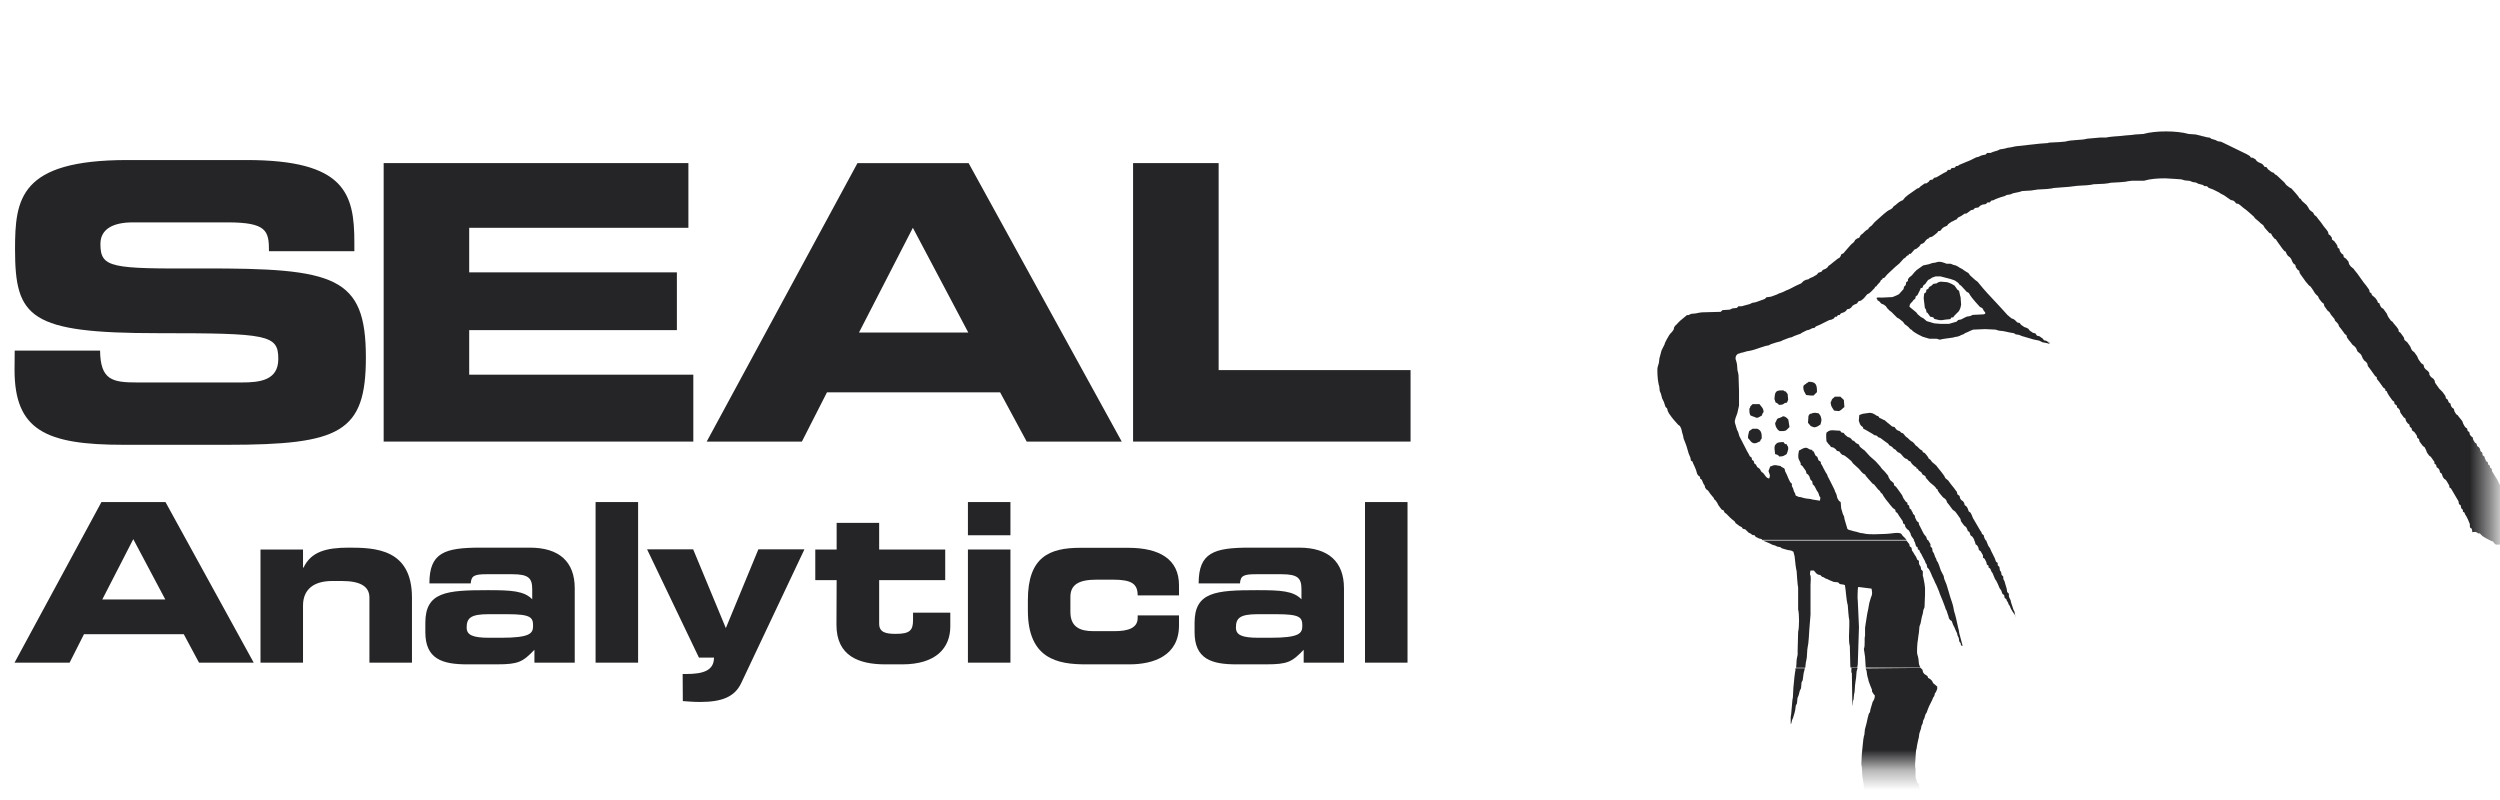
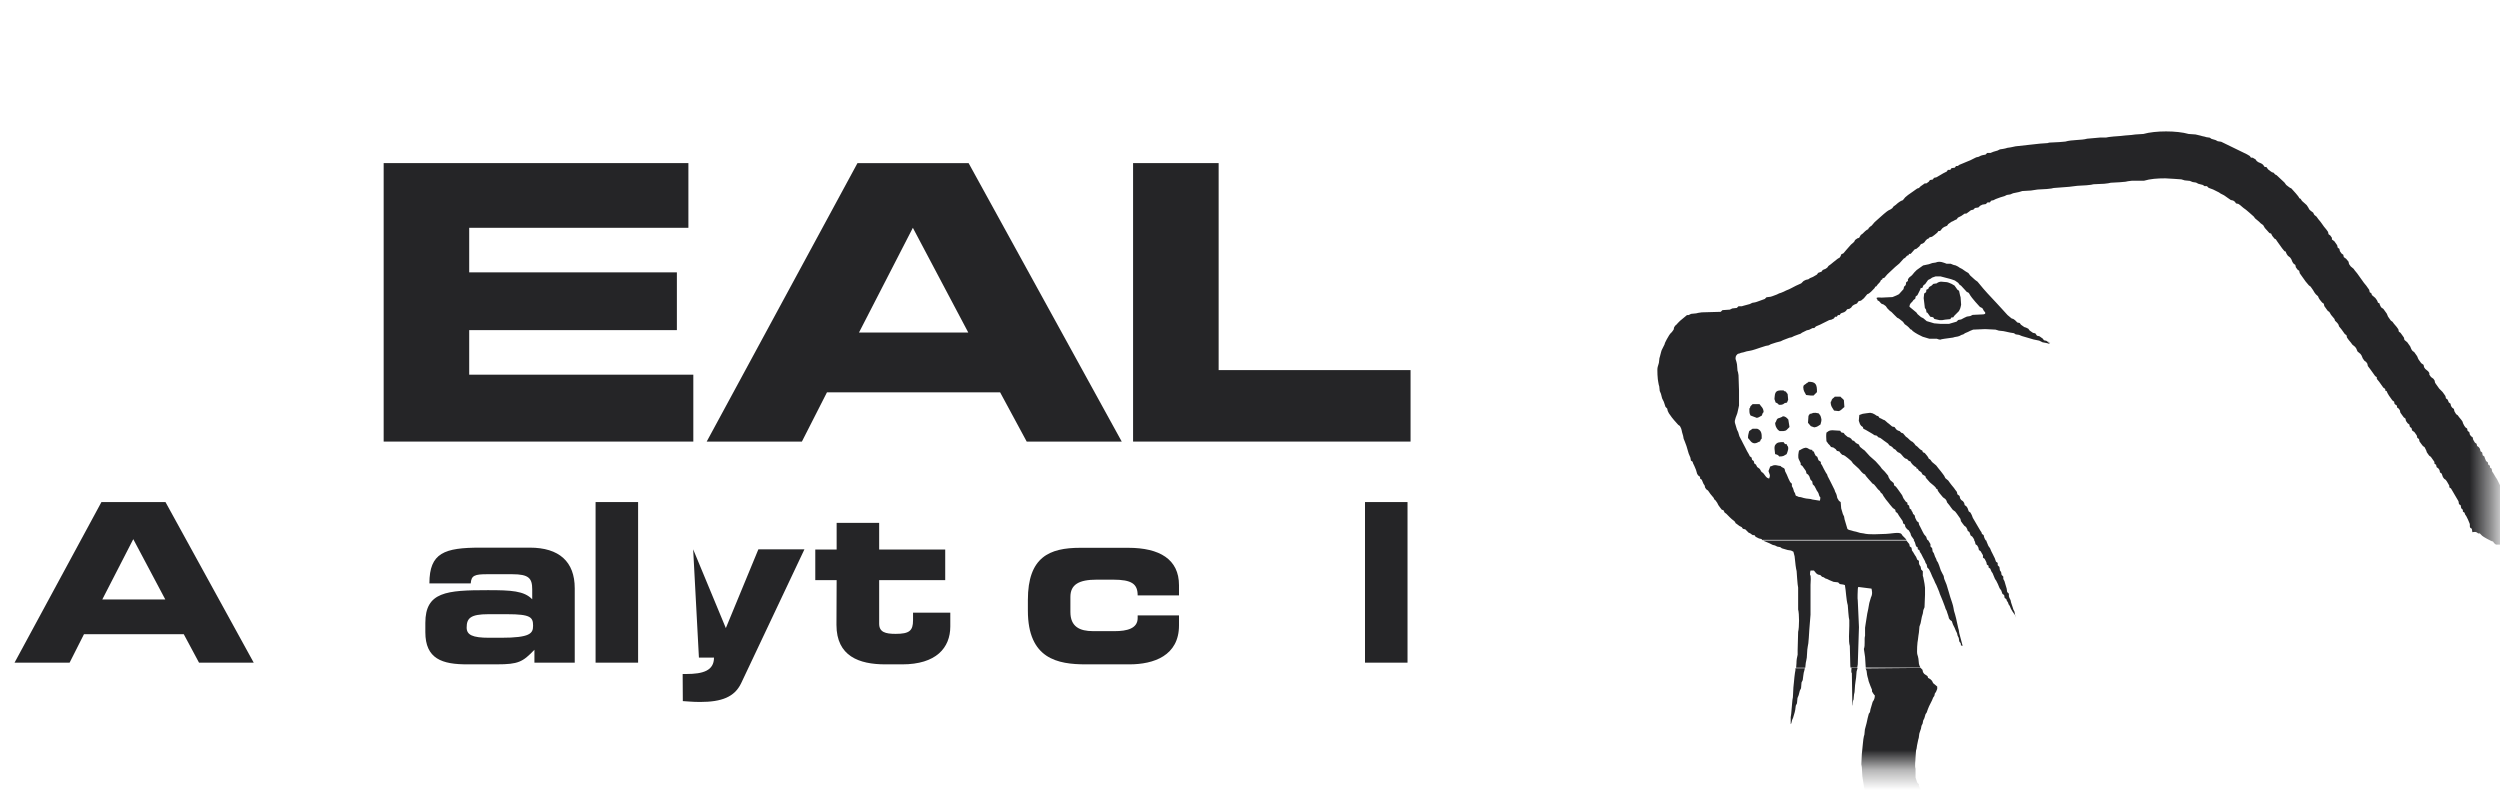
<svg xmlns="http://www.w3.org/2000/svg" width="125" height="40" viewBox="0 0 125 40" fill="none">
  <mask id="mask0_4990_31973" style="mask-type:luminance" maskUnits="userSpaceOnUse" x="-1" y="1" width="126" height="38">
    <path d="M124.531 1.667H-0.469V38.333H124.531V1.667Z" fill="white" />
  </mask>
  <g mask="url(#mask0_4990_31973)">
-     <path d="M0.727 18.488C0.727 21.512 2.285 22.24 6.173 22.24H11.348C17.023 22.24 18.294 21.622 18.294 17.87C18.294 13.813 16.752 13.406 10.12 13.423C5.546 13.44 5.021 13.406 5.021 12.195C5.021 11.441 5.673 11.119 6.639 11.119H11.374C13.339 11.119 13.449 11.543 13.449 12.559H17.718V12.119C17.718 9.679 17.252 8.002 12.331 8.002H6.368C0.981 8.002 0.752 9.942 0.752 12.466C0.752 15.888 1.481 16.659 7.909 16.659C13.406 16.659 13.915 16.735 13.915 17.946C13.915 19.022 12.991 19.123 12.085 19.123H6.851C5.622 19.123 5.021 19.005 5.004 17.531H0.735" fill="#252527" />
    <path d="M19.183 22.079H34.666V18.734H23.46V16.506H33.844V13.618H23.46V11.39H34.42V8.155H19.183" fill="#252527" />
    <path fill-rule="evenodd" clip-rule="evenodd" d="M45.643 11.39L48.413 16.625H42.95M35.327 22.079H40.095L41.349 19.615H50.005L51.335 22.079H56.087L48.43 8.155H42.874L35.335 22.079H35.327Z" fill="#252527" />
    <path d="M56.654 22.079H70.528V18.505H60.932V8.155H56.654" fill="#252527" />
    <path fill-rule="evenodd" clip-rule="evenodd" d="M6.664 26.958L8.265 29.974H5.114M0.727 33.133H3.48L4.199 31.71H9.188L9.951 33.133H12.686L8.274 25.103H5.072L0.727 33.133Z" fill="#252527" />
-     <path d="M13.025 33.133H15.151V30.278C15.151 29.465 15.693 29.05 16.608 29.05H17.099C18.031 29.05 18.471 29.33 18.471 29.88V33.133H20.598V29.88C20.598 27.441 18.759 27.382 17.438 27.382C16.295 27.382 15.549 27.593 15.177 28.381H15.151V27.475H13.025" fill="#252527" />
    <path fill-rule="evenodd" clip-rule="evenodd" d="M24.451 31.888C23.621 31.888 23.333 31.744 23.333 31.379C23.333 30.914 23.52 30.71 24.417 30.71H25.358C26.535 30.71 26.654 30.863 26.654 31.286C26.654 31.667 26.518 31.888 25.053 31.888M21.267 31.608C21.267 32.938 22.097 33.226 23.392 33.217H24.849C25.917 33.217 26.137 33.099 26.721 32.489V33.133H28.737V29.414C28.737 28.085 27.958 27.382 26.492 27.382H24.019C22.224 27.382 21.47 27.636 21.47 29.169H23.537C23.562 28.771 23.74 28.711 24.358 28.711H25.612C26.442 28.711 26.611 28.915 26.611 29.465V29.965C26.205 29.541 25.561 29.508 24.392 29.508C22.325 29.508 21.267 29.592 21.267 31.142V31.608Z" fill="#252527" />
    <path d="M31.905 25.103H29.779V33.133H31.905V25.103Z" fill="#252527" />
-     <path d="M34.141 35.055C34.353 35.064 34.607 35.098 35.005 35.098C36.081 35.098 36.724 34.852 37.055 34.166L40.222 27.466H37.919L36.292 31.405L34.658 27.466H32.354L34.946 32.879H35.7C35.7 33.531 35.157 33.7 34.31 33.7H34.133" fill="#252527" />
+     <path d="M34.141 35.055C34.353 35.064 34.607 35.098 35.005 35.098C36.081 35.098 36.724 34.852 37.055 34.166L40.222 27.466H37.919L36.292 31.405L34.658 27.466L34.946 32.879H35.7C35.7 33.531 35.157 33.7 34.31 33.7H34.133" fill="#252527" />
    <path d="M41.823 31.244C41.823 32.811 42.958 33.218 44.263 33.218H45.11C46.804 33.218 47.515 32.396 47.515 31.32V30.634H45.652V31.015C45.652 31.54 45.465 31.693 44.779 31.693C44.271 31.693 43.958 31.608 43.958 31.185V29.008H47.261V27.475H43.958V26.145H41.832V27.475H40.764V29.008H41.832" fill="#252527" />
-     <path fill-rule="evenodd" clip-rule="evenodd" d="M50.522 25.103H48.396V26.763H50.522M50.522 27.475H48.396V33.133H50.522V27.475Z" fill="#252527" />
    <path d="M51.394 30.532C51.394 32.947 52.885 33.218 54.291 33.218H56.468C57.688 33.218 58.95 32.785 58.95 31.269V30.77H56.883V30.905C56.883 31.43 56.341 31.557 55.739 31.557H54.655C53.986 31.557 53.52 31.337 53.52 30.6V29.846C53.52 29.228 53.944 28.983 54.833 28.983H55.655C56.587 28.983 56.883 29.194 56.883 29.77H58.95V29.262C58.95 27.966 57.984 27.39 56.409 27.39H54.012C52.462 27.39 51.394 27.856 51.394 29.999" fill="#252527" />
-     <path fill-rule="evenodd" clip-rule="evenodd" d="M62.914 31.888C62.084 31.888 61.796 31.744 61.796 31.379C61.796 30.914 61.982 30.71 62.88 30.71H63.82C64.997 30.71 65.116 30.863 65.116 31.286C65.116 31.667 64.98 31.888 63.515 31.888M59.729 31.608C59.729 32.938 60.559 33.226 61.855 33.217H63.312C64.379 33.217 64.599 33.099 65.184 32.489V33.133H67.199V29.414C67.199 28.085 66.42 27.382 64.955 27.382H62.482C60.686 27.382 59.932 27.636 59.932 29.169H61.999C62.024 28.771 62.202 28.711 62.82 28.711H64.074C64.904 28.711 65.073 28.915 65.073 29.465V29.965C64.667 29.541 64.023 29.508 62.854 29.508C60.788 29.508 59.729 29.592 59.729 31.142V31.608Z" fill="#252527" />
    <path d="M70.376 25.103H68.25V33.133H70.376V25.103Z" fill="#252527" />
    <path d="M96.031 33.395L96.124 33.489L96.15 33.607L96.209 33.692L96.294 33.751L96.379 33.81L96.404 33.895L96.514 33.955L96.599 34.039L96.658 34.158L96.861 34.327V34.446L96.802 34.59L96.743 34.675L96.717 34.793L96.658 34.878L96.599 35.022L96.54 35.14L96.455 35.31L96.395 35.454L96.336 35.623L96.277 35.708L96.218 35.911L96.158 36.03L96.133 36.174L96.074 36.292L96.048 36.436L95.989 36.606L95.964 36.69L95.938 36.894L95.913 36.978L95.853 37.266L95.828 37.436L95.803 37.52L95.777 37.868C95.777 38.071 95.726 38.257 95.777 38.444V38.876L95.862 39.13L95.947 39.214V39.299L96.006 39.418L96.065 39.562C96.201 39.672 96.235 39.663 96.269 39.79H93.287L93.202 39.358L93.177 39.189L93.118 38.816L93.092 38.359L93.067 38.215L93.092 37.698L93.118 37.444L93.143 37.19L93.168 36.961L93.194 36.817L93.219 36.733L93.245 36.47L93.329 36.157L93.355 36.038L93.38 35.92L93.439 35.691L93.499 35.606L93.524 35.462L93.55 35.377L93.634 35.09C93.71 34.988 93.736 34.912 93.744 34.776C93.71 34.751 93.617 34.615 93.6 34.573V34.488L93.516 34.285L93.431 34.056L93.406 33.938L93.38 33.853L93.355 33.743L93.329 33.539L93.279 33.421M92.88 33.395L92.83 33.573L92.804 33.887L92.779 34.056L92.753 34.259L92.728 34.607L92.703 34.717L92.677 34.979C92.618 35.081 92.652 35.217 92.618 35.293L92.593 33.658C92.542 33.599 92.576 33.489 92.576 33.395H92.906H92.88ZM90.246 33.395L90.212 33.548L90.187 33.633L90.162 33.802L90.136 34.005L90.077 34.124L90.052 34.412L89.992 34.531L89.933 34.759L89.874 34.903L89.848 35.166L89.789 35.284L89.763 35.488L89.738 35.606L89.653 35.894C89.56 36.055 89.603 36.14 89.535 36.208V35.86L89.56 35.691L89.62 35.005L89.645 34.861L89.67 34.37L89.696 34.115L89.721 33.853L89.747 33.65L89.772 33.506V33.412H89.781H90.238L90.246 33.395Z" fill="#252527" />
    <path d="M126.871 27.017V28.728L126.727 28.703C126.693 28.644 126.659 28.644 126.642 28.559C126.574 28.542 126.591 28.542 126.557 28.5L126.473 28.381C126.337 28.33 126.371 28.271 126.244 28.237C126.117 28.119 126.024 28.017 125.93 27.924L125.871 27.839L125.727 27.754L125.609 27.61L125.465 27.492L125.346 27.407L125.236 27.322L125.092 27.204L124.973 27.119L124.855 27.034L124.787 27.017M99.309 27.017L99.335 27.094L99.419 27.297L99.504 27.416L99.563 27.56L99.623 27.678L99.682 27.797L99.741 27.915L99.8 28.085L99.885 28.144V28.263L99.97 28.347L99.995 28.517L100.055 28.601L100.08 28.745L100.165 28.83V28.949L100.224 29.059L100.283 29.262L100.309 29.347L100.334 29.431L100.359 29.601L100.444 29.686V29.804L100.47 29.889L100.529 30.007L100.554 30.126L100.639 30.38L100.664 30.465L100.724 30.583L100.749 30.727L100.808 30.897L100.749 30.753L100.631 30.583L100.546 30.439L100.487 30.295L100.427 30.211L100.402 30.126L100.343 30.041L100.317 29.957L100.232 29.897L100.207 29.753L100.122 29.694L100.063 29.525L99.978 29.406L99.894 29.203L99.809 29.033L99.75 28.949L99.69 28.805L99.631 28.661L99.572 28.576L99.513 28.432L99.428 28.373V28.288L99.343 28.229L99.318 28.11L99.233 27.941L99.148 27.881V27.763L99.03 27.56L98.945 27.5L98.92 27.382L98.86 27.272L98.776 27.212L98.75 27.094L98.716 27.026H99.301L99.309 27.017ZM96.412 27.017L96.523 27.204V27.322L96.607 27.407L96.633 27.576L96.692 27.661L96.751 27.831L96.811 27.949L96.836 28.034L96.895 28.119L96.954 28.263L97.039 28.517L97.124 28.686L97.183 28.796L97.209 28.94L97.268 29.084L97.327 29.228L97.353 29.313L97.378 29.398L97.403 29.482L97.429 29.567L97.513 29.855L97.598 30.109L97.624 30.194L97.649 30.279L97.674 30.397L97.7 30.541L97.725 30.626L97.751 30.71L97.81 30.939L97.835 31.058L97.861 31.176L97.886 31.286L97.912 31.405L97.937 31.49L97.963 31.659L98.132 32.294L98.047 32.269C98.047 32.108 98.005 32.159 97.963 32.066L97.937 31.896L97.878 31.778L97.852 31.659L97.793 31.541L97.734 31.396L97.649 31.227L97.59 31.058L97.505 30.998L97.446 30.914L97.42 30.804L97.361 30.634L97.336 30.549L97.276 30.431L97.251 30.346L97.132 30.033L97.073 29.889L96.988 29.686L96.963 29.601L96.904 29.457L96.819 29.254L96.76 29.143L96.7 29L96.616 28.83L96.531 28.627L96.446 28.457L96.362 28.373L96.336 28.229L96.277 28.144L96.251 28.059L96.141 27.856L96.057 27.687L95.997 27.602L95.972 27.517L95.887 27.458V27.373L95.803 27.314L95.743 27.111L95.684 27.009H96.379L96.412 27.017ZM95.311 27.017L95.464 27.204L95.489 27.322L95.574 27.382L95.599 27.526L95.659 27.61L95.743 27.754L95.803 27.839L95.862 27.983L95.947 28.042V28.161L95.972 28.246L96.031 28.33L96.057 28.474L96.141 28.559V28.788L96.167 28.872L96.226 29.186L96.251 29.389V29.736L96.226 30.363L96.167 30.507L96.141 30.677L96.116 30.761L96.091 30.846L96.031 31.159L95.972 31.329L95.947 31.617L95.921 31.786L95.896 31.989C95.87 32.074 95.828 32.616 95.87 32.735L95.896 32.819L95.921 32.938L95.947 33.192L95.972 33.277L96.023 33.379H93.287L93.253 32.845L93.194 32.447C93.27 32.252 93.202 31.964 93.253 31.786V31.388L93.278 31.219L93.363 30.677L93.389 30.558L93.414 30.439L93.439 30.295L93.465 30.151L93.524 29.948L93.55 29.863C93.643 29.694 93.592 29.508 93.575 29.431L92.914 29.347C92.897 29.389 92.889 29.415 92.889 29.491C92.889 29.491 92.864 29.948 92.889 30.033L92.948 31.354L92.889 33.218L92.864 33.361V33.379H92.525C92.525 33.379 92.525 33.328 92.516 33.302L92.491 32.303C92.415 32.04 92.465 31.617 92.465 31.295V31.007L92.44 30.863L92.415 30.609L92.389 30.262C92.305 29.965 92.305 29.584 92.245 29.254L92.16 29.228L91.991 29.203L91.906 29.118L91.678 29.093L91.474 29.008L91.356 28.949L91.271 28.923L91.186 28.864L91.102 28.839L91.017 28.754L90.898 28.728L90.814 28.669L90.695 28.525H90.526C90.509 28.576 90.5 28.635 90.5 28.728C90.568 28.805 90.526 29.11 90.526 29.245V30.736L90.466 31.481L90.441 31.879L90.416 32.167L90.39 32.311L90.365 32.481L90.34 32.879L90.314 33.023L90.289 33.141L90.263 33.387H89.806L89.823 33.167C89.823 33.006 89.848 32.862 89.882 32.735V32.506L89.907 31.591C89.967 31.363 89.967 30.694 89.907 30.473V29.381L89.882 29.211L89.857 28.923L89.831 28.551L89.806 28.441L89.78 28.271L89.755 28.042L89.73 27.814L89.67 27.585L89.552 27.526L89.382 27.5L89.094 27.416L89.01 27.356L88.866 27.331L88.747 27.272L88.637 27.246L88.468 27.162L88.324 27.102L88.18 27.043L88.163 27.026H95.337L95.311 27.017Z" fill="#252527" />
    <path d="M96.328 15.625L96.302 15.481L96.243 15.396L96.184 14.905L96.209 14.677L96.294 14.617C96.353 14.516 96.251 14.49 96.412 14.448C96.438 14.338 96.497 14.329 96.582 14.278L96.667 14.194L96.836 14.168C96.878 14.118 97.014 14.075 97.065 14.084L97.353 14.109L97.437 14.134L97.581 14.194L97.725 14.278L97.81 14.397L97.869 14.482L97.954 14.541L97.979 14.66L98.005 14.778L98.03 14.863L98.056 15.236L98.03 15.354L98.005 15.439L97.945 15.557L97.717 15.786L97.658 15.871H97.573L97.514 15.956L97.26 15.981L97.115 16.006H96.972L96.717 15.947L96.658 15.862L96.514 15.837L96.37 15.634M96.04 14.389L96.014 14.473L95.955 14.592L95.87 14.761L95.786 14.821L95.76 14.939L95.676 14.998L95.616 15.083C95.54 15.159 95.481 15.193 95.472 15.337L95.82 15.625L95.879 15.71L96.048 15.854L96.167 15.913C96.251 15.989 96.285 16.015 96.336 16.057L96.54 16.116L96.624 16.142L96.709 16.167L97.022 16.193H97.454L97.539 16.167L97.827 16.083L97.912 15.998L98.056 15.973C98.174 15.905 98.251 15.871 98.344 15.829L98.513 15.803L98.632 15.744L99.174 15.718L99.258 15.693V15.608C99.174 15.557 99.174 15.481 99.114 15.405L98.996 15.346L98.767 15.092L98.598 14.888L98.513 14.77C98.454 14.685 98.462 14.626 98.344 14.6L98.056 14.287L97.971 14.228L97.912 14.143L97.827 14.084L97.742 14.024L97.573 13.965L97.488 13.94L97.031 13.821H96.777L96.607 13.88L96.523 13.94L96.404 13.999L96.319 14.118L96.26 14.202L96.175 14.262C96.099 14.397 96.175 14.372 96.057 14.406L96.04 14.389ZM102.401 17.057L102.426 17.141H102.511C102.443 17.192 102.435 17.192 102.392 17.167L102.274 17.141L102.13 17.116L101.96 17.031L101.672 16.972L101.588 16.947L101.384 16.887L101.096 16.803L100.952 16.743L100.783 16.718L100.698 16.659L100.529 16.633L100.41 16.608L100.292 16.582L100.173 16.557L99.945 16.532L99.86 16.506L99.775 16.481L99.258 16.455L98.657 16.481L98.513 16.54L98.394 16.599L98.251 16.659L98.166 16.718L98.081 16.743L97.963 16.803L97.878 16.828L97.734 16.853L97.649 16.879L97.217 16.938L97.073 16.963C96.988 17.014 96.895 16.947 96.844 16.938H96.472L96.387 16.913L96.302 16.887L96.218 16.862L96.133 16.837L96.014 16.777L95.896 16.718L95.752 16.633L95.633 16.549C95.591 16.489 95.582 16.481 95.523 16.464C95.455 16.379 95.404 16.337 95.354 16.294L95.235 16.21L95.15 16.091C95.023 15.998 94.964 15.922 94.862 15.888C94.744 15.778 94.659 15.684 94.575 15.6L94.49 15.54L94.371 15.422L94.287 15.303L94.168 15.219L94.083 15.193C93.973 15.109 93.99 15.049 93.88 15.024C93.871 14.965 93.855 14.948 93.821 14.905C93.863 14.854 93.99 14.88 94.083 14.88L94.625 14.854L94.829 14.77L94.947 14.71L95.176 14.456L95.201 14.338L95.286 14.253L95.311 14.109L95.396 14.05V13.965L95.455 13.88L95.599 13.762L95.718 13.618L95.837 13.499L95.955 13.415L96.04 13.355L96.158 13.271L96.446 13.211L96.616 13.152L96.785 13.127C96.997 13.033 97.209 13.143 97.327 13.186H97.531L97.674 13.245L97.785 13.271L97.903 13.33L97.988 13.389L98.106 13.448L98.191 13.508L98.276 13.567L98.42 13.652L98.505 13.77L98.759 13.999L98.877 14.084L98.996 14.228L99.165 14.431L99.368 14.66L99.826 15.151L100.114 15.464L100.376 15.752L100.58 15.922L100.664 15.947L100.749 16.006L100.868 16.125L100.986 16.15L101.046 16.235L101.13 16.294L101.215 16.354L101.3 16.379L101.418 16.438L101.478 16.523L101.562 16.582L101.647 16.642L101.765 16.667L101.85 16.786L101.969 16.811L102.053 16.87L102.138 16.93L102.197 17.014L102.316 17.04L102.401 17.099V17.057ZM90.416 19.09C90.788 19.081 90.856 19.225 90.848 19.606C90.78 19.682 90.704 19.742 90.678 19.776H90.534L90.306 19.75C90.238 19.606 90.17 19.564 90.162 19.352L90.187 19.267L90.306 19.183C90.356 19.123 90.373 19.157 90.424 19.098L90.416 19.09ZM88.781 20.123L88.722 19.953C88.722 19.953 88.739 19.742 88.747 19.725C88.79 19.521 88.925 19.513 89.179 19.521C89.213 19.564 89.23 19.564 89.298 19.581C89.315 19.623 89.349 19.665 89.382 19.699L89.408 19.987L89.349 20.131C89.349 20.131 89.247 20.148 89.23 20.157C89.137 20.25 89.044 20.241 88.942 20.241C88.908 20.182 88.849 20.148 88.772 20.123H88.781ZM91.737 19.835H92.025C92.076 19.903 92.144 19.936 92.194 20.004L92.22 20.352C92.127 20.411 92.059 20.529 91.932 20.555L91.703 20.529C91.627 20.394 91.534 20.326 91.534 20.097C91.593 20.047 91.559 20.038 91.593 19.979C91.652 19.886 91.695 19.903 91.737 19.835ZM87.629 20.207H87.976C88.061 20.343 88.171 20.385 88.18 20.606C88.129 20.648 88.112 20.707 88.095 20.775C88.002 20.817 87.951 20.877 87.841 20.894L87.527 20.775C87.46 20.665 87.468 20.555 87.468 20.428C87.527 20.377 87.493 20.36 87.527 20.309L87.646 20.191L87.629 20.207ZM90.475 20.699L90.594 20.673C90.704 20.606 90.865 20.656 90.941 20.673L91.025 20.792L91.051 20.877C91.102 21.021 91.051 21.088 91.025 21.224C90.924 21.283 90.873 21.351 90.712 21.368L90.543 21.309L90.399 21.139L90.424 20.792L90.484 20.707L90.475 20.699ZM89.128 20.809C89.281 20.817 89.34 20.894 89.416 20.978L89.475 21.351L89.332 21.495C89.255 21.571 89.103 21.554 88.984 21.554L88.9 21.495C88.815 21.393 88.764 21.3 88.756 21.148C88.823 21.08 88.806 20.978 88.9 20.919L88.984 20.894L89.128 20.834V20.809ZM88.002 22.071C87.934 22.088 87.866 22.139 87.799 22.156C87.57 22.215 87.485 21.969 87.4 21.901C87.4 21.724 87.434 21.673 87.46 21.554L87.544 21.495L87.629 21.436H87.858C88.061 21.512 88.095 21.664 88.086 21.927C88.044 21.961 88.019 22.003 88.002 22.071ZM88.756 22.706C88.747 22.554 88.679 22.325 88.781 22.223C88.866 22.113 88.976 22.105 89.179 22.105L89.238 22.189C89.323 22.249 89.315 22.139 89.357 22.274C89.475 22.376 89.374 22.596 89.332 22.706C89.188 22.782 89.196 22.825 88.959 22.825C88.916 22.748 88.857 22.732 88.756 22.706ZM98.725 27.017L98.674 26.916L98.615 26.831L98.53 26.772L98.471 26.602L98.386 26.543L98.361 26.458L98.301 26.348L98.217 26.289L98.132 26.179L98.047 26.06L98.022 25.942L97.963 25.857L97.903 25.772L97.844 25.688L97.759 25.578L97.641 25.493L97.556 25.383L97.471 25.264L97.353 25.12L97.327 25.035L97.268 24.951L97.149 24.866L96.98 24.663L96.895 24.544L96.87 24.459C96.802 24.4 96.819 24.493 96.785 24.375L96.7 24.29L96.497 24.121L96.294 23.892L96.269 23.807L96.124 23.723L96.065 23.613C95.947 23.536 95.921 23.528 95.896 23.443C95.82 23.426 95.828 23.443 95.811 23.358C95.718 23.333 95.549 23.163 95.523 23.07C95.396 23.045 95.421 23.011 95.354 22.952L95.269 22.926C95.108 22.825 95.074 22.655 94.896 22.613C94.786 22.528 94.803 22.469 94.693 22.444C94.625 22.367 94.625 22.359 94.575 22.325L94.464 22.266L94.405 22.181L94.287 22.096L94.202 22.037L94.092 21.952L94.007 21.893L93.922 21.868L93.838 21.783L93.719 21.758L93.634 21.698L93.49 21.613L93.287 21.495L93.168 21.436L93.143 21.351L93.058 21.292L92.999 21.207L92.94 21.038L92.965 20.75L93.135 20.69L93.304 20.665L93.507 20.64L93.626 20.665L93.744 20.724L93.829 20.784L93.914 20.809L93.973 20.894C94.1 20.936 94.134 20.987 94.236 21.012C94.337 21.088 94.363 21.139 94.439 21.182L94.608 21.326L94.727 21.351L94.812 21.47L94.896 21.529L94.981 21.554L95.066 21.639L95.15 21.664L95.294 21.834L95.379 21.893C95.447 21.961 95.54 22.062 95.633 22.096L95.718 22.181L95.777 22.266L95.862 22.325C95.93 22.393 96.023 22.503 96.116 22.528C96.133 22.613 96.15 22.622 96.235 22.647C96.311 22.748 96.412 22.833 96.438 22.935C96.54 22.969 96.548 23.045 96.607 23.104L96.811 23.274L96.921 23.418L97.039 23.562L97.149 23.706L97.209 23.79L97.268 23.909L97.412 24.027L97.497 24.146L97.581 24.256L97.7 24.4L97.759 24.485L97.844 24.595L97.869 24.714L97.979 24.798L98.005 24.917L98.064 25.002L98.149 25.061L98.208 25.145L98.234 25.256L98.318 25.315L98.377 25.4L98.437 25.569L98.522 25.628C98.564 25.696 98.615 25.798 98.64 25.891L98.725 26.035L98.809 26.179L98.928 26.382L99.013 26.526L99.072 26.611L99.097 26.695L99.182 26.755L99.208 26.865L99.241 26.941L99.301 27.051H98.716L98.725 27.017ZM95.718 27.017L95.633 26.89C95.566 26.814 95.54 26.755 95.523 26.662L95.438 26.518L95.354 26.458L95.269 26.348L95.244 26.23L95.159 26.17L95.133 26.052L95.074 25.967L95.015 25.882L94.956 25.798L94.871 25.654L94.786 25.594L94.761 25.484L94.642 25.4L94.498 25.23L94.413 25.12L94.295 24.976L94.236 24.891L94.176 24.807L94.117 24.697C94.049 24.646 94.024 24.629 93.999 24.553C93.812 24.417 93.761 24.222 93.626 24.18C93.55 24.078 93.279 23.816 93.253 23.723C93.109 23.68 93.033 23.528 92.94 23.435L92.652 23.172L92.567 23.053L92.398 22.909C92.262 22.816 92.237 22.757 92.11 22.74L92.025 22.655L91.966 22.571L91.847 22.545L91.788 22.46L91.669 22.376L91.551 22.35L91.491 22.266L91.407 22.181C91.407 22.181 91.356 22.096 91.322 22.062C91.314 21.901 91.297 21.791 91.322 21.631C91.424 21.571 91.424 21.52 91.61 21.512L92.008 21.537L92.067 21.622L92.186 21.647L92.245 21.732L92.389 21.851L92.474 21.876L92.559 21.935L92.618 22.02L92.703 22.046C92.77 22.122 92.77 22.13 92.821 22.164L92.94 22.223L92.999 22.342L93.143 22.46L93.228 22.52L93.49 22.808L93.778 23.062L94.007 23.316L94.092 23.435L94.236 23.579L94.405 23.782L94.43 23.867L94.515 24.011L94.685 24.154L94.71 24.273L94.795 24.332L94.879 24.442L94.964 24.561L95.049 24.68L95.108 24.764L95.167 24.908L95.227 24.993L95.286 25.078L95.371 25.137V25.222L95.455 25.281L95.481 25.425L95.566 25.484C95.566 25.544 95.608 25.578 95.625 25.603L95.65 25.688L95.735 25.772L95.76 25.891L95.845 26.06L95.93 26.12L95.955 26.238L96.014 26.348L96.074 26.467L96.133 26.585L96.201 26.712L96.311 26.84L96.345 26.95L96.404 27.051H95.709L95.718 27.017ZM88.137 27.017L88.07 26.95L87.951 26.924L87.781 26.84L87.722 26.755H87.638C87.561 26.721 87.553 26.67 87.434 26.636L87.35 26.552L87.265 26.467L87.146 26.441L87.087 26.357L86.968 26.297L86.858 26.213L86.774 26.154C86.748 26.06 86.74 26.094 86.689 26.035C86.562 25.95 86.392 25.764 86.316 25.688L86.231 25.628L86.172 25.51L86.088 25.484L86.003 25.374L85.918 25.256L85.859 25.137L85.774 25.018C85.715 24.976 85.706 24.968 85.689 24.9C85.613 24.807 85.571 24.756 85.52 24.697L85.461 24.612L85.401 24.527L85.317 24.468L85.257 24.383L85.232 24.273L85.173 24.188L85.088 23.985L85.003 23.926V23.841L84.919 23.782L84.859 23.697L84.8 23.494L84.715 23.291L84.656 23.172L84.631 23.087L84.546 23.028L84.521 22.884L84.436 22.681L84.41 22.596L84.326 22.308L84.241 22.079L84.182 21.935L84.156 21.791L84.131 21.707L84.106 21.622L84.08 21.503L84.055 21.419L83.995 21.3L83.911 21.241L83.707 21.012L83.589 20.868L83.53 20.784L83.445 20.665L83.386 20.546L83.36 20.428L83.275 20.343L83.191 20.089L83.106 19.919L83.047 19.691L82.987 19.547L82.962 19.318L82.937 19.233L82.911 19.09C82.886 19.013 82.844 18.454 82.886 18.344L82.945 18.141L82.971 17.912L82.996 17.827L83.055 17.599L83.081 17.514L83.165 17.345L83.225 17.226L83.25 17.141L83.335 16.972L83.453 16.769L83.513 16.684L83.597 16.599L83.682 16.481L83.707 16.362L83.767 16.277C83.843 16.21 83.851 16.21 83.885 16.159L84.004 16.04L84.351 15.752H84.436L84.554 15.693L84.808 15.668L84.919 15.642L85.088 15.617L86.037 15.591L86.121 15.507L86.494 15.481L86.613 15.422L86.841 15.396L86.926 15.312H87.096L87.18 15.286L87.493 15.202L87.612 15.142L87.756 15.117L87.841 15.092L88.239 14.948L88.324 14.863L88.527 14.838L88.612 14.812L88.84 14.727L88.959 14.668L89.043 14.643L89.188 14.583L89.306 14.524L89.45 14.465L89.569 14.406L89.797 14.287L90.06 14.168L90.178 14.05L90.297 13.991L90.416 13.965L90.5 13.906L90.644 13.847L90.848 13.728L90.907 13.643L91.076 13.584L91.136 13.499L91.28 13.44L91.364 13.381L91.424 13.296L91.542 13.211L91.686 13.093C91.822 12.999 91.873 12.923 91.974 12.889L92.034 12.805L92.059 12.72L92.177 12.661L92.296 12.517L92.55 12.229C92.626 12.152 92.719 12.119 92.753 12L92.872 11.915L92.957 11.89L93.041 11.746L93.126 11.687C93.194 11.619 93.321 11.483 93.414 11.458C93.439 11.365 93.448 11.407 93.499 11.339L93.584 11.28L93.728 11.111L93.956 10.907L94.185 10.704L94.329 10.586L94.413 10.526L94.532 10.467L94.617 10.408L94.676 10.323L94.795 10.238C94.871 10.162 95.032 10.035 95.142 10.01L95.26 9.866L95.404 9.747L95.489 9.688L95.574 9.628L95.659 9.569L95.777 9.484L95.862 9.425L95.947 9.4L96.031 9.315L96.116 9.256L96.235 9.171H96.319L96.438 9.086L96.497 9.002L96.641 8.976L96.7 8.892L96.819 8.866L97.022 8.748L97.166 8.663L97.336 8.578L97.395 8.493H97.514L97.573 8.409L97.742 8.383L97.802 8.299H97.886L97.971 8.239L98.115 8.18L98.318 8.095L98.522 8.011L98.691 7.926L98.809 7.867L98.928 7.841L99.047 7.782L99.131 7.757L99.275 7.731L99.36 7.646H99.529L99.673 7.587L99.877 7.528L99.995 7.469L100.165 7.443L100.283 7.418L100.368 7.392L100.537 7.367L100.656 7.342L100.775 7.316L101.545 7.231L101.774 7.206L102.003 7.181L102.375 7.155L102.46 7.13L102.977 7.104L103.265 7.079C103.612 6.977 104.069 7.02 104.357 6.935L105.018 6.876H105.306L105.45 6.85L105.679 6.825L106.026 6.799L106.255 6.774L106.568 6.749L106.771 6.723L107.169 6.698C107.762 6.528 108.846 6.528 109.431 6.698L109.778 6.723L110.032 6.783L110.117 6.808L110.236 6.833L110.32 6.859L110.49 6.884L110.574 6.943L110.778 7.003L110.888 7.062L111.057 7.087L112.345 7.714L112.489 7.799L112.548 7.884H112.633L112.777 7.968L112.836 8.053L112.921 8.112L113.064 8.172L113.149 8.231L113.234 8.35H113.319L113.403 8.468L113.513 8.553L113.598 8.612L113.683 8.637C113.734 8.705 113.751 8.731 113.827 8.756C113.945 8.866 114.132 9.036 114.225 9.129L114.31 9.247C114.437 9.332 114.471 9.391 114.564 9.417C114.648 9.518 114.945 9.815 114.962 9.908C115.063 9.933 115.046 9.993 115.106 10.052L115.334 10.255C115.402 10.365 115.428 10.382 115.453 10.459L115.538 10.543L115.656 10.628L115.716 10.746L115.826 10.831L115.91 10.95L116.029 11.094L116.114 11.212L116.198 11.331L116.317 11.475L116.402 11.594L116.427 11.712L116.512 11.771L116.596 11.89V11.975L116.715 12.059L116.8 12.178L116.859 12.263L116.884 12.381L116.969 12.441L116.995 12.559L117.079 12.678L117.164 12.737L117.189 12.855L117.308 12.94L117.427 13.084L117.452 13.203L117.537 13.321L117.681 13.44L117.74 13.525L117.859 13.669L117.943 13.787L118.028 13.906L118.113 14.024L118.197 14.143L118.316 14.287L118.375 14.372L118.46 14.49L118.485 14.609L118.57 14.668L118.595 14.753L118.765 14.897L118.85 15.015C118.926 15.151 118.85 15.126 118.968 15.159L118.994 15.244L119.053 15.363L119.171 15.447L119.256 15.566L119.341 15.684L119.4 15.829L119.459 15.913L119.544 16.032L119.629 16.091L119.688 16.176L119.832 16.345L119.917 16.464L119.942 16.582L120.027 16.642L120.112 16.76L120.196 16.879L120.222 16.997L120.366 17.116L120.425 17.201L120.51 17.319L120.569 17.463L120.628 17.548L120.713 17.607L120.772 17.692L120.857 17.811L120.916 17.954L120.975 18.039L121.06 18.158L121.179 18.242L121.204 18.361L121.263 18.446L121.407 18.564L121.467 18.649V18.734L121.551 18.852L121.67 18.937L121.729 19.022L121.755 19.14L121.814 19.225L121.899 19.344L121.958 19.428L122.043 19.513L122.127 19.598L122.212 19.716L122.271 19.801L122.297 19.919L122.382 19.979L122.441 20.123L122.525 20.182L122.551 20.301L122.61 20.385L122.695 20.445L122.72 20.563L122.805 20.707L122.89 20.767L122.949 20.851L123.068 20.995L123.127 21.08L123.152 21.165L123.212 21.283L123.271 21.368L123.356 21.427L123.381 21.546L123.466 21.605L123.491 21.724L123.55 21.808L123.635 21.868L123.66 21.986L123.745 22.13L123.83 22.189L123.855 22.3L123.94 22.359L123.999 22.444L124.025 22.562L124.109 22.622L124.135 22.765L124.219 22.825L124.245 22.909L124.304 23.053L124.389 23.113L124.414 23.231L124.499 23.291V23.375L124.584 23.435L124.609 23.579L124.668 23.663L124.787 23.867L124.846 23.951L124.906 24.07L124.99 24.239L125.075 24.383L125.16 24.553L125.278 24.756L125.338 24.841L125.422 24.866L125.541 24.951L125.71 25.035L125.795 25.095L125.854 25.179L125.973 25.205L126.057 25.264L126.117 25.349L126.286 25.408C126.329 25.467 126.337 25.476 126.405 25.493C126.608 25.603 126.71 25.815 126.921 25.866V27.229H124.795L124.711 27.161L124.651 27.077L124.567 27.051L124.338 26.933L124.194 26.848L124.109 26.789L123.991 26.67H123.906C123.788 26.56 123.703 26.602 123.618 26.611L123.593 26.441L123.508 26.382C123.474 26.314 123.508 26.238 123.483 26.179L123.398 25.976L123.313 25.806L123.254 25.721L123.229 25.637L123.144 25.578V25.493L123.059 25.408L123.034 25.264L122.949 25.205L122.924 25.061L122.839 24.917L122.72 24.714L122.636 24.57L122.551 24.426L122.466 24.366V24.282L122.348 24.078L122.288 23.994L122.204 23.934L122.144 23.85L122.085 23.68L122 23.621L121.975 23.502L121.916 23.418L121.831 23.358L121.806 23.24L121.721 23.18V23.096L121.662 23.011L121.602 22.926L121.543 22.842L121.458 22.782L121.399 22.698L121.34 22.613L121.314 22.528L121.23 22.359L121.145 22.3L121.06 22.189L120.975 22.071L120.95 21.952L120.865 21.893L120.84 21.774L120.781 21.69L120.721 21.605L120.603 21.52L120.577 21.402L120.493 21.343L120.467 21.224L120.383 21.165L120.298 21.046L120.272 20.927L120.188 20.868L120.103 20.75L120.018 20.631L119.993 20.512L119.934 20.428L119.849 20.368V20.284L119.73 20.199L119.705 20.081L119.62 20.021L119.536 19.903L119.451 19.784C119.383 19.674 119.358 19.632 119.332 19.555C119.197 19.513 119.307 19.53 119.248 19.437L119.163 19.378L119.104 19.293L119.019 19.174L118.96 19.09L118.841 18.945V18.861L118.756 18.802L118.672 18.683L118.587 18.564L118.502 18.446L118.392 18.302L118.367 18.183L118.307 18.099L118.223 18.039L118.138 17.921L118.079 17.777L118.019 17.692L117.875 17.573L117.816 17.429L117.757 17.345L117.613 17.226L117.554 17.141L117.435 16.997L117.35 16.879L117.325 16.76L117.24 16.701L117.156 16.582L117.071 16.464L116.952 16.32L116.927 16.235L116.868 16.15L116.749 16.032L116.724 15.947C116.647 15.854 116.605 15.803 116.554 15.744L116.469 15.6L116.385 15.54L116.3 15.422L116.215 15.303L116.19 15.185L116.105 15.126C116.037 15.049 115.927 14.922 115.902 14.812C115.733 14.685 115.716 14.6 115.648 14.499L115.589 14.414L115.529 14.329L115.445 14.27L115.275 14.067L115.216 13.982L115.131 13.864L115.046 13.745L114.987 13.66L114.962 13.542L114.877 13.482L114.792 13.364L114.767 13.245L114.682 13.186L114.623 13.101L114.564 12.957L114.504 12.873L114.394 12.788L114.335 12.703C114.259 12.568 114.335 12.593 114.225 12.559L114.106 12.415L114.022 12.296L113.937 12.178L113.852 12.059C113.784 11.958 113.81 11.966 113.734 11.941L113.615 11.797L113.556 11.678L113.471 11.653L113.242 11.399L113.158 11.255L113.039 11.17L112.954 11.085L112.751 10.916L112.692 10.831L112.463 10.628L112.294 10.484L112.175 10.399L112.006 10.255L111.921 10.196L111.802 10.171L111.743 10.086L111.658 10.027L111.54 10.001L111.455 9.942L111.37 9.883L111.286 9.823L111.201 9.764L111.032 9.679L110.947 9.62L110.828 9.561L110.659 9.476L110.43 9.391L110.346 9.307H110.227L110.142 9.247L109.914 9.188L109.804 9.129L109.634 9.103L109.49 9.044L109.236 9.019L109.151 8.993L109.067 8.968L108.694 8.942L108.262 8.917C107.864 8.917 107.517 8.942 107.203 9.036H106.602L106.399 9.061L106.28 9.086L105.992 9.112L105.535 9.137L105.416 9.163L105.213 9.188L104.671 9.213L104.552 9.239L104.323 9.264L103.866 9.29L103.663 9.315L103.46 9.34L102.68 9.4L102.57 9.425L102.341 9.451L101.884 9.476L101.715 9.501L101.545 9.527L101.113 9.552L101.029 9.578L100.944 9.603L100.656 9.662L100.512 9.722L100.343 9.747L100.224 9.806L100.021 9.866L99.792 9.95L99.673 10.01L99.555 10.035L99.496 10.12H99.377L99.292 10.204L99.123 10.23L99.004 10.289L98.92 10.374L98.75 10.399L98.665 10.484L98.547 10.509L98.437 10.594L98.318 10.679H98.234L98.149 10.738L98.064 10.797L97.895 10.882L97.835 10.967C97.708 11.009 97.674 11.06 97.581 11.085L97.412 11.204L97.353 11.289L97.209 11.348L97.124 11.407L97.005 11.551H96.921L96.861 11.636L96.717 11.754L96.599 11.839L96.48 11.865C96.438 11.924 96.429 11.932 96.362 11.949L96.277 12.034L96.218 12.119L96.133 12.178L96.048 12.203L95.964 12.322L95.82 12.441L95.735 12.466L95.532 12.695H95.447C95.43 12.771 95.438 12.762 95.362 12.779C95.26 12.864 95.286 12.898 95.193 12.923L94.964 13.177L94.761 13.347L94.363 13.72L94.219 13.889L94.134 13.914C94.075 13.982 94.168 13.965 94.049 13.999C94.024 14.101 93.939 14.16 93.88 14.228L93.821 14.312C93.753 14.372 93.77 14.278 93.736 14.397C93.634 14.499 93.482 14.685 93.363 14.71L93.194 14.914L93.05 15.032L92.931 15.058L92.847 15.176L92.703 15.236L92.618 15.295L92.559 15.38L92.474 15.439L92.355 15.464L92.296 15.549L92.211 15.608L92.042 15.668L91.983 15.752H91.898L91.839 15.837H91.754L91.695 15.922L91.576 15.981L91.457 16.006L91.339 16.066L91.169 16.15L91 16.235L90.797 16.32L90.712 16.404H90.627L90.458 16.489L90.34 16.515L90.221 16.574L90.102 16.633L90.018 16.692L89.933 16.718L89.704 16.803L89.586 16.862L89.467 16.887L89.154 17.006L89.035 17.065L88.806 17.124L88.544 17.209L88.434 17.268L88.29 17.294L88.027 17.378L87.773 17.463L87.688 17.489L87.604 17.514L87.485 17.54L87.341 17.565L87.256 17.59L87.172 17.616L87.053 17.641C86.909 17.717 86.918 17.641 86.824 17.76C86.748 17.87 86.782 17.988 86.799 18.014L86.824 18.099L86.85 18.217L86.875 18.53L86.901 18.615L86.926 18.759L86.951 19.53V20.275L86.926 20.394L86.867 20.656C86.841 20.758 86.706 21.004 86.748 21.148L86.774 21.232L86.799 21.317L86.824 21.402L86.85 21.486L86.909 21.605L86.968 21.808L87.028 21.927L87.087 22.037L87.146 22.156L87.265 22.384L87.35 22.554L87.434 22.698L87.493 22.816L87.578 22.876L87.604 22.994L87.688 23.053L87.714 23.172L87.799 23.231L87.858 23.35L87.976 23.435C88.044 23.502 88.036 23.604 88.146 23.638C88.264 23.765 88.298 23.9 88.459 23.926C88.468 23.867 88.518 23.807 88.484 23.723L88.425 23.553L88.51 23.325L88.595 23.299C88.756 23.206 88.908 23.299 89.027 23.299C89.077 23.375 89.179 23.375 89.23 23.443L89.255 23.562L89.34 23.731L89.425 23.934L89.509 24.104L89.594 24.188V24.307L89.653 24.417L89.679 24.502L89.704 24.587C89.823 24.739 89.713 24.773 89.874 24.815C89.933 24.866 90.026 24.841 90.102 24.875L90.187 24.9L90.306 24.925L90.534 24.951L90.619 24.976L90.992 25.035C91.009 24.985 91.017 24.942 91.017 24.866C90.932 24.79 90.958 24.697 90.898 24.612L90.839 24.527L90.78 24.409L90.721 24.299L90.636 24.214L90.611 24.07L90.526 23.985L90.466 23.816L90.407 23.731L90.323 23.672L90.297 23.553L90.238 23.468L90.178 23.384L90.119 23.299L90.034 23.24V23.155L89.95 22.986C89.874 22.85 89.933 22.622 89.95 22.528C90.068 22.477 90.136 22.401 90.297 22.384L90.382 22.41C90.466 22.452 90.466 22.486 90.611 22.494C90.627 22.571 90.619 22.562 90.695 22.579L90.721 22.664L90.78 22.782L90.865 22.842L90.924 23.011L91.043 23.096V23.18L91.102 23.265L91.186 23.435L91.297 23.638L91.356 23.723L91.381 23.807L91.5 24.036L91.585 24.205L91.669 24.375L91.728 24.493L91.754 24.578L91.813 24.697L91.839 24.781L91.864 24.9L91.949 25.044L92.034 25.103L92.059 25.417L92.144 25.704L92.203 25.823L92.228 25.967L92.254 26.052L92.372 26.45C92.457 26.518 92.516 26.501 92.601 26.535L92.686 26.56L92.804 26.585L93.007 26.645L93.177 26.67C93.448 26.746 93.965 26.704 94.295 26.695C94.498 26.695 94.956 26.585 95.066 26.695C95.1 26.729 95.1 26.746 95.125 26.78L95.269 26.924L95.32 26.992H88.146L88.137 27.017Z" fill="#252527" />
  </g>
</svg>